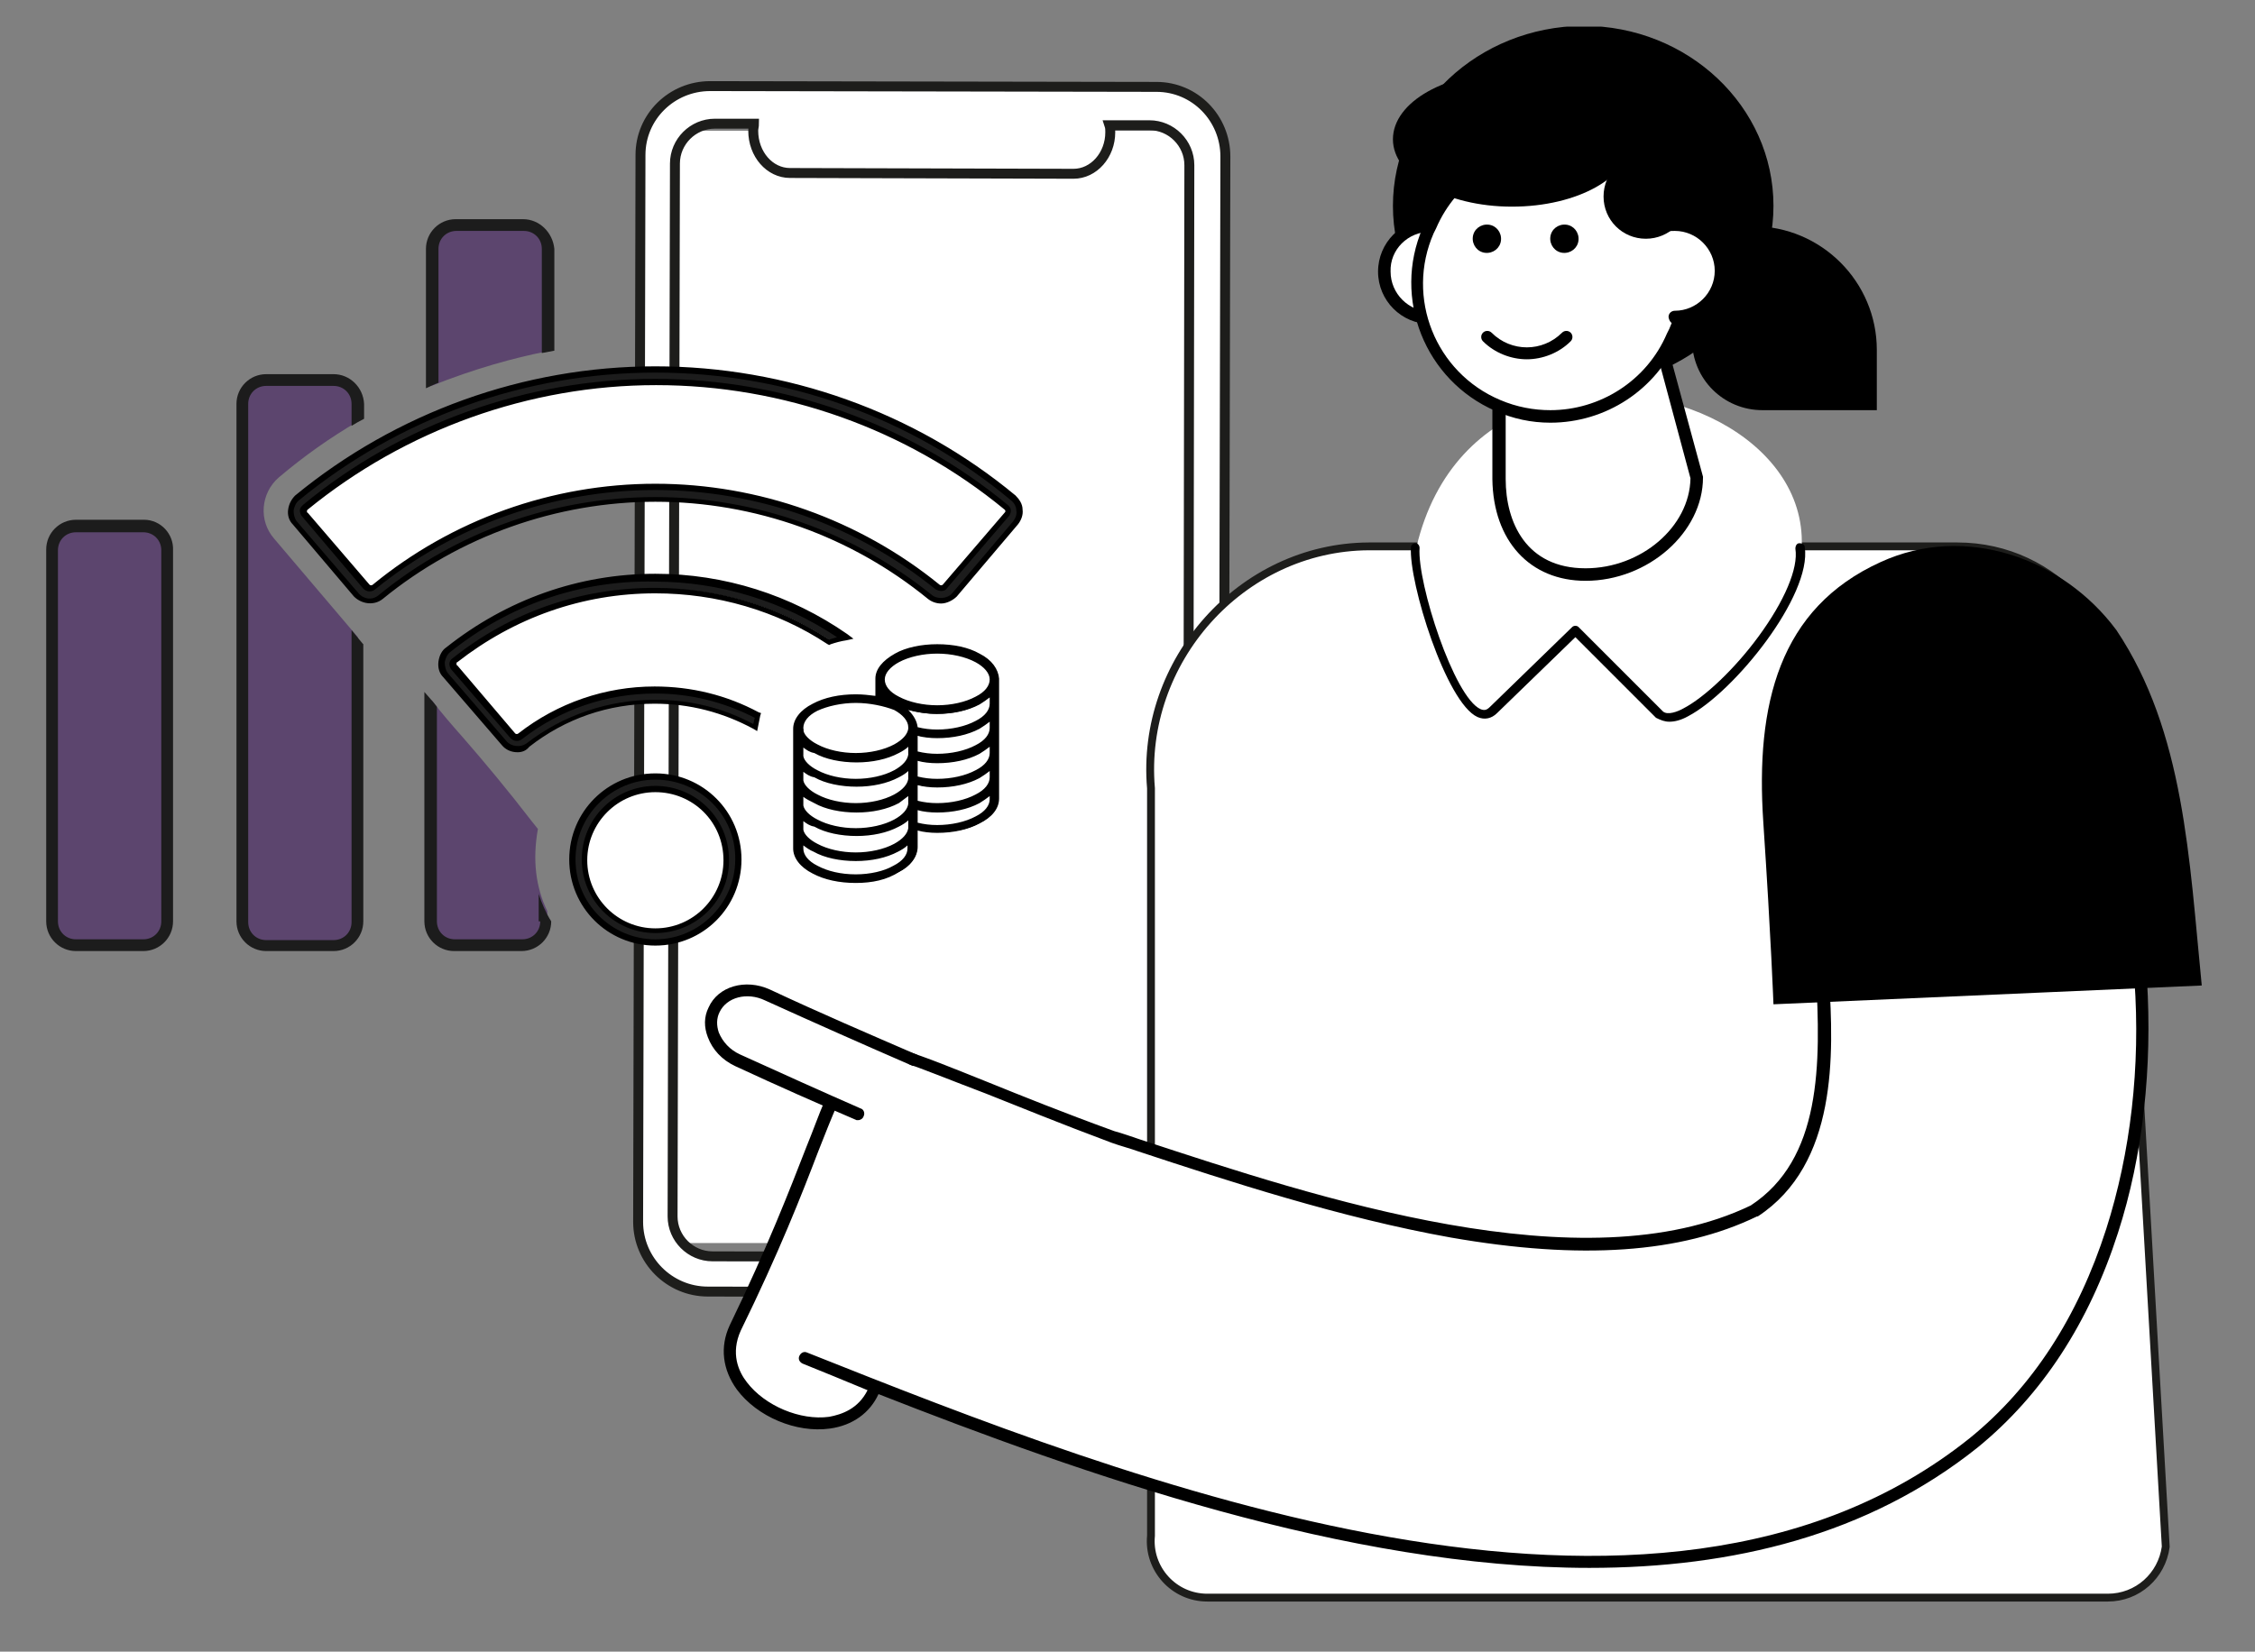
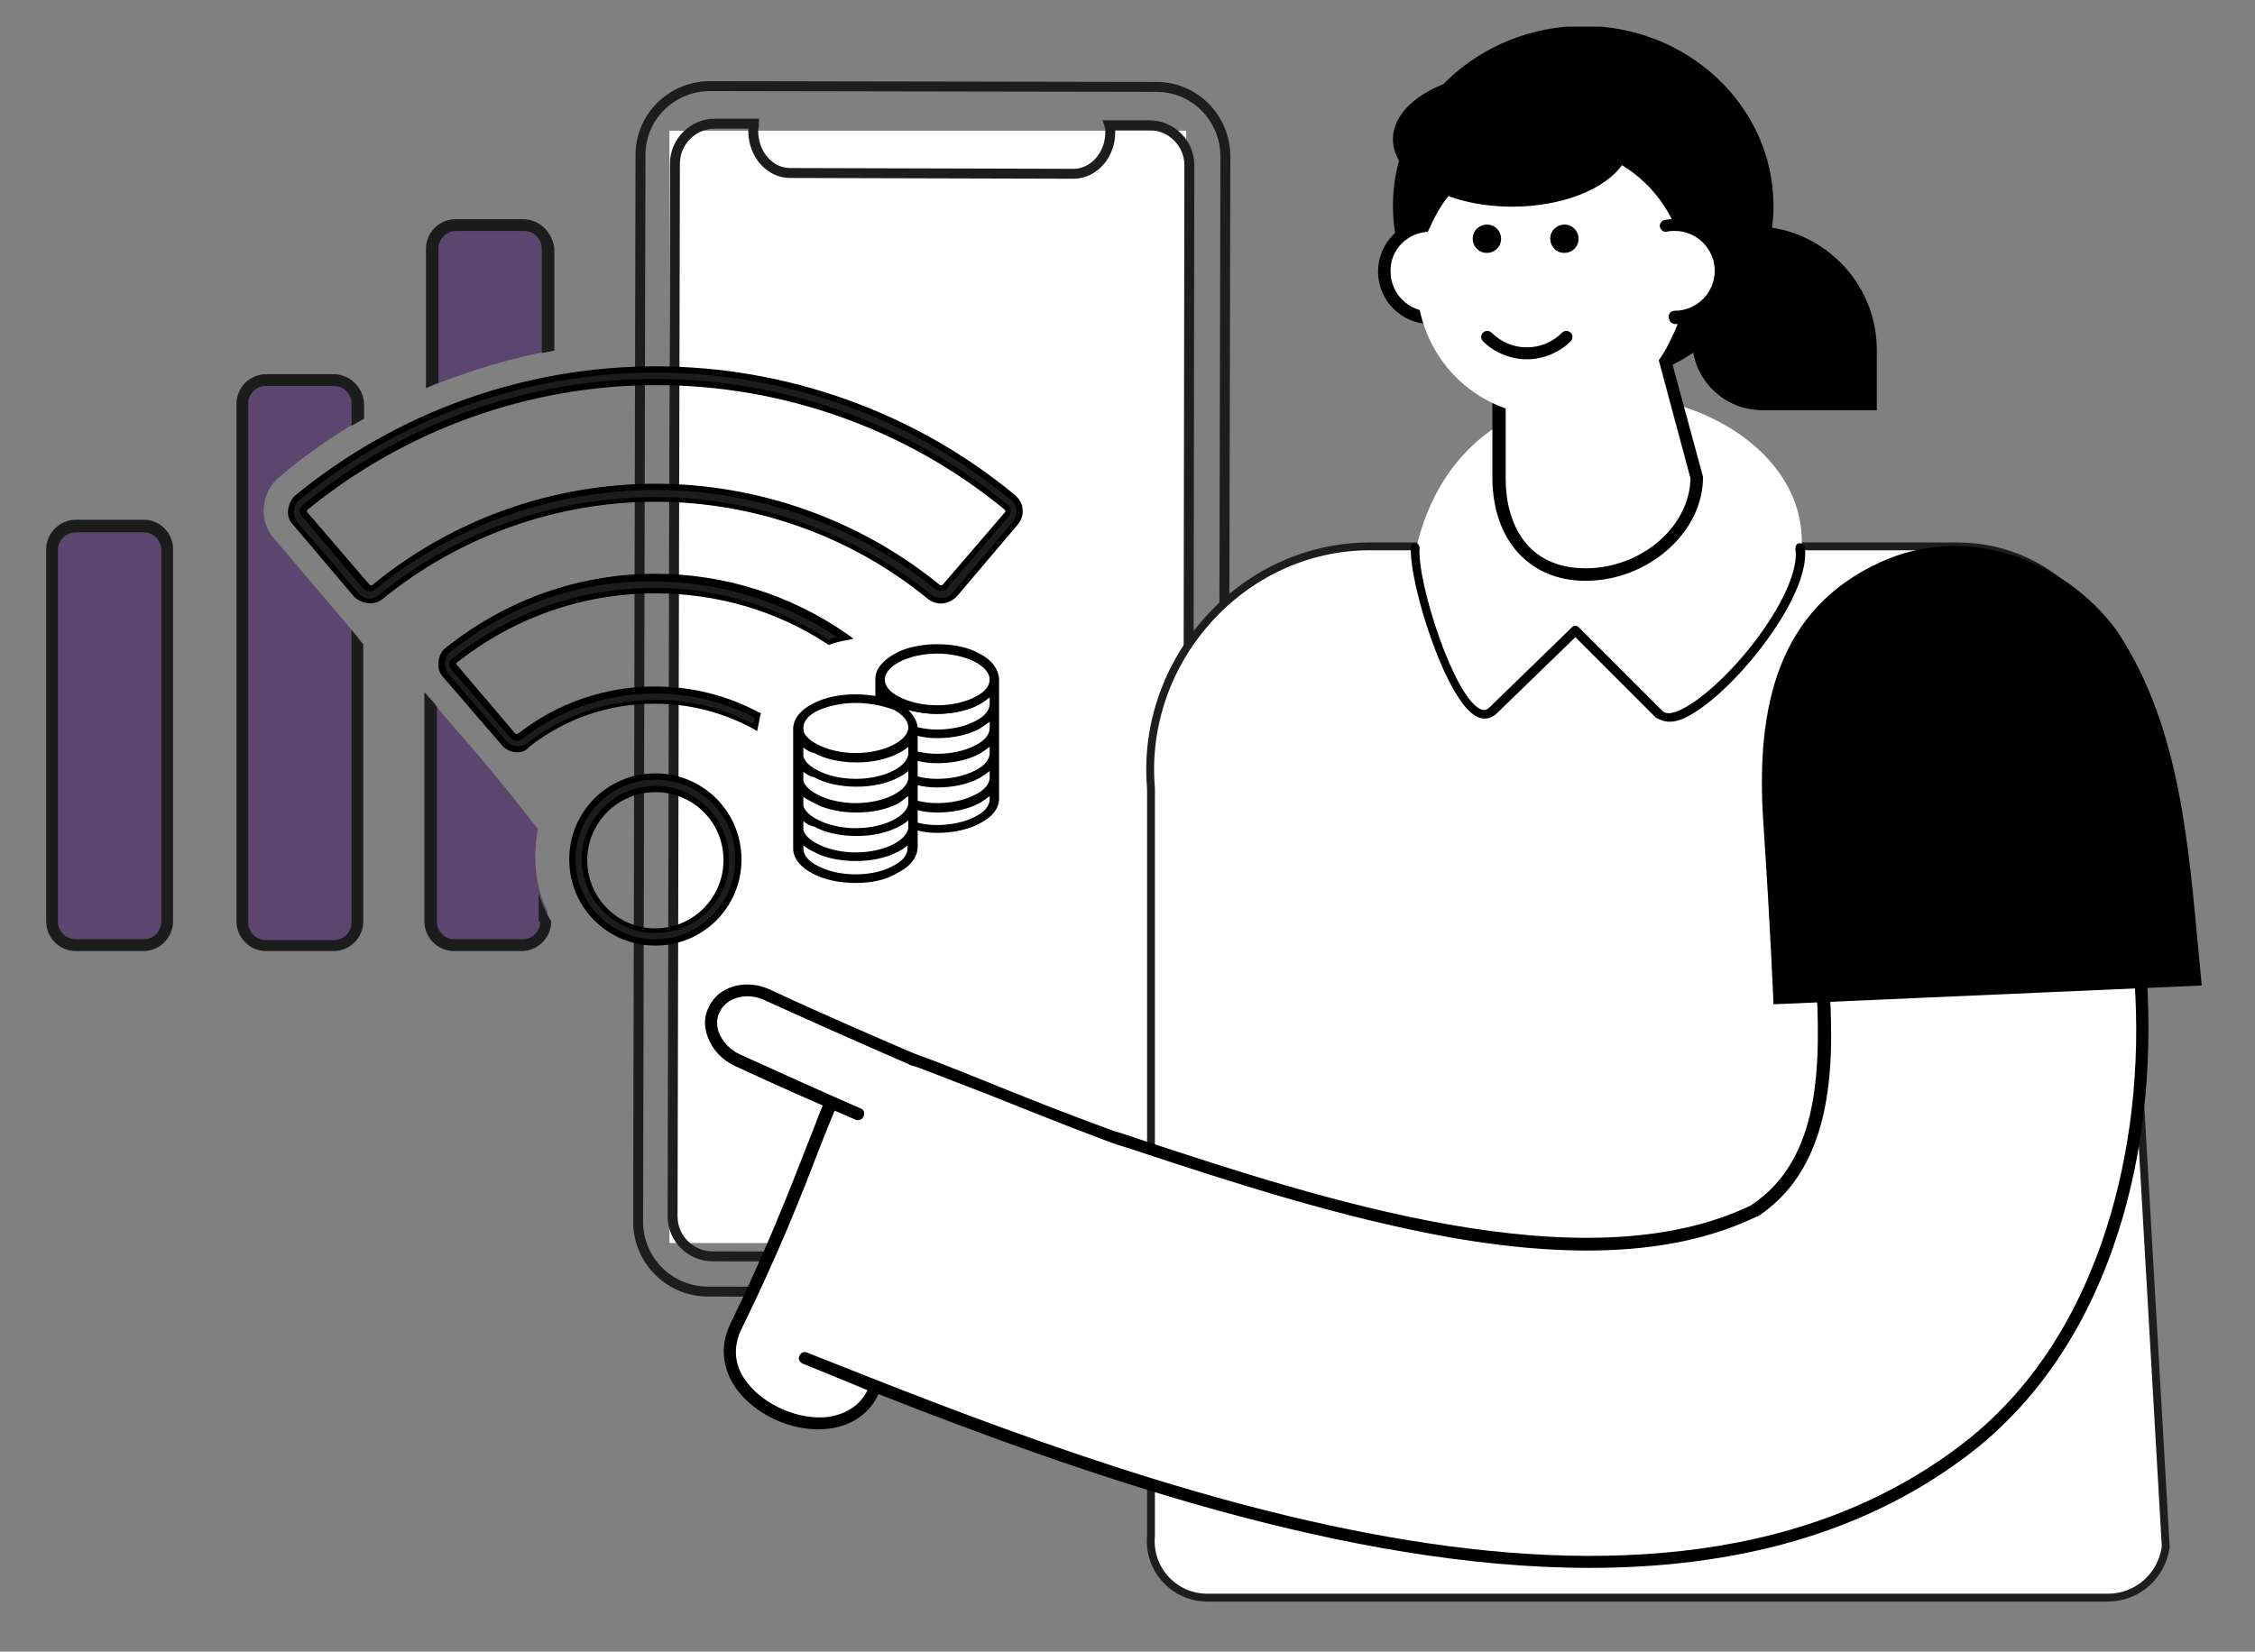
<svg xmlns="http://www.w3.org/2000/svg" xmlns:xlink="http://www.w3.org/1999/xlink" version="1.1" id="Ebene_1" x="0px" y="0px" viewBox="0 0 288 211" style="enable-background:new 0 0 288 211;" xml:space="preserve">
  <rect x="0" y="0" width="288" height="211" fill="#808080" stroke="none" />
  <style type="text/css">
	.st0{fill:#FFFFFF;}
	.st1{clip-path:url(#SVGID_00000049223270089805975030000006435334819834210725_);fill:#FFFFFF;}
	
		.st2{clip-path:url(#SVGID_00000049223270089805975030000006435334819834210725_);fill:none;stroke:#1D1D1B;stroke-width:1.269;stroke-miterlimit:10;}
	.st3{clip-path:url(#SVGID_00000049223270089805975030000006435334819834210725_);fill:none;stroke:#1D1D1B;}
	.st4{clip-path:url(#SVGID_00000049223270089805975030000006435334819834210725_);}
	.st5{clip-path:url(#SVGID_00000049223270089805975030000006435334819834210725_);fill:#5C456E;}
	.st6{clip-path:url(#SVGID_00000049223270089805975030000006435334819834210725_);fill:#1C1C1C;}
</style>
  <rect x="85.5" y="16.7" class="st0" width="66" height="142.1" />
  <g>
    <defs>
      <rect id="SVGID_1_" x="5.9" y="3.4" width="275.4" height="201.3" />
    </defs>
    <clipPath id="SVGID_00000060001890099399577020000001071341637711651755_">
      <use xlink:href="#SVGID_1_" style="overflow:visible;" />
    </clipPath>
-     <path style="clip-path:url(#SVGID_00000060001890099399577020000001071341637711651755_);fill:#FFFFFF;" d="M151.7,155.5   c0,2.8-2.3,5.1-5.1,5.1l-55.6-0.1c-2.8,0-5.1-2.3-5.1-5.1l0.3-134.5c0-2.8,2.3-5.1,5.1-5.1l5,0c0,0.3-0.1,0.6-0.1,0.9v0   c0,3,2.1,5.4,4.7,5.4l36.2,0.1c2.6,0,4.7-2.4,4.7-5.3v0c0-0.3,0-0.6-0.1-0.9l5.1,0c2.8,0,5.1,2.3,5.1,5.1L151.7,155.5z M147.7,11.1   L90.7,11c-4.9,0-8.9,3.9-8.9,8.8l-0.3,136.3c0,4.9,4,8.9,8.9,8.9l56.9,0.1c4.9,0,8.9-3.9,8.9-8.8L156.5,20   C156.5,15.1,152.6,11.1,147.7,11.1" />
    <path style="clip-path:url(#SVGID_00000060001890099399577020000001071341637711651755_);fill:none;stroke:#1D1D1B;stroke-width:1.269;stroke-miterlimit:10;" d="   M151.7,155.5c0,2.8-2.3,5.1-5.1,5.1l-55.6-0.1c-2.8,0-5.1-2.3-5.1-5.1l0.3-134.5c0-2.8,2.3-5.1,5.1-5.1l5,0c0,0.3-0.1,0.6-0.1,0.9   v0c0,3,2.1,5.4,4.7,5.4l36.2,0.1c2.6,0,4.7-2.4,4.7-5.3v0c0-0.3,0-0.6-0.1-0.9l5.1,0c2.8,0,5.1,2.3,5.1,5.1L151.7,155.5z    M147.7,11.1L90.7,11c-4.9,0-8.9,3.9-8.9,8.8l-0.3,136.3c0,4.9,4,8.9,8.9,8.9l56.9,0.1c4.9,0,8.9-3.9,8.9-8.8L156.5,20   C156.5,15.1,152.6,11.1,147.7,11.1z" />
    <path style="clip-path:url(#SVGID_00000060001890099399577020000001071341637711651755_);fill:#FFFFFF;" d="M147,196.2   c-0.4,4.2,2.9,7.9,7.2,7.9h115c3.8,0,6.9-2.8,7.4-6.5l-6-104.2c1.7-12.5-8-23.6-20.6-23.6h-75.2c-16.3,0.1-29.2,14.7-27.8,30.9   L147,196.2z" />
    <path style="clip-path:url(#SVGID_00000060001890099399577020000001071341637711651755_);fill:none;stroke:#1D1D1B;" d="M147,196.2   c-0.4,4.2,2.9,7.9,7.2,7.9h115c3.8,0,6.9-2.8,7.4-6.5l-6-104.2c1.7-12.5-8-23.6-20.6-23.6h-75.2c-16.3,0.1-29.2,14.7-27.8,30.9   L147,196.2z" />
    <path style="clip-path:url(#SVGID_00000060001890099399577020000001071341637711651755_);fill:#FFFFFF;" d="M180.9,69.9   c9.4-39.7,79.5-11.6,34,21.5c-0.8,0.7-2,0.6-2.7-0.1l-5.4-5.4l-5.4-5.4c-2.6,2.5-7.9,7.6-10.5,10.2   C186.9,94.7,180.5,74.9,180.9,69.9" />
    <path style="clip-path:url(#SVGID_00000060001890099399577020000001071341637711651755_);" d="M213.2,92.2c0.7,0,1.5-0.2,2.4-0.7   c5.9-3.1,15.8-15.4,14.9-21.6c0-0.3-0.3-0.5-0.7-0.5c-0.3,0-0.5,0.3-0.5,0.7c0.4,2.5-1.4,6.7-4.7,11.2c-3,4.1-6.9,7.8-9.6,9.2   c-0.7,0.4-2,0.9-2.6,0.4c-1.5-1.5-3.8-3.8-6-6l-4.8-4.8c-0.2-0.2-0.6-0.2-0.8,0l-10.5,10.2c-0.4,0.4-0.7,0.5-1.2,0.3   c-3.4-1.5-8.1-16.1-7.8-20.6c0-0.3-0.2-0.6-0.5-0.6c-0.3,0-0.6,0.2-0.6,0.5c-0.3,4.5,4.5,19.9,8.5,21.7c0.9,0.4,1.8,0.2,2.5-0.5   l10-9.7l4.3,4.3c2.2,2.2,4.5,4.5,6,6C212.1,92,212.6,92.2,213.2,92.2" />
    <path style="clip-path:url(#SVGID_00000060001890099399577020000001071341637711651755_);fill:#FFFFFF;" d="M93.8,169.6   c21.1-43.2,5.3-40.2,48.2-24.5c23.2,7.6,59.1,20.4,81.9,9.5c9.8-6.3,9.3-19.6,8.7-30.5l36.7-3.3c2.1-0.2,3.9,1.7,4,4.2   c1.4,20.9-4,45-21.3,59.2c-40.3,32.2-107.2,6-149.3-10.8c2.2,0.9,6.8,2.8,9,3.7C107.9,187.1,89.4,179.3,93.8,169.6" />
    <path style="clip-path:url(#SVGID_00000060001890099399577020000001071341637711651755_);" d="M252.6,184.9   c8.2-6.7,14.2-15.9,17.9-27.4c3.2-9.9,4.4-21.1,3.7-32.4c-0.1-1.6-0.8-3-1.9-4c-0.9-0.8-2-1.1-3-1l-36.7,3.3   c-0.4,0-0.7,0.4-0.7,0.8c0.7,11.9,0.7,23.9-8.3,29.8c-21.4,10.3-55.4-1-77.9-8.4c-1.2-0.4-2.3-0.8-3.4-1.1   c-6.6-2.4-11.8-4.5-16-6.2c-9-3.6-14.3-5.9-17.4-4.6c-2,0.9-2.1,3.5-3.6,7c-0.7,1.6-1.4,3.6-2.3,5.8c-2.1,5.4-5,12.9-9.8,22.8   c0,0,0,0,0,0c-1.3,2.8-0.9,5.7,0.9,8.2c2.6,3.5,7.6,5.6,11.9,5c2.9-0.4,5.1-2,6.2-4.4c26,10.2,59.9,22.2,90.8,22.2   C221.3,200.3,238.6,196.1,252.6,184.9 M271.3,122.3c0.8,0.7,1.2,1.7,1.3,2.9c0.8,11.1-0.5,22.1-3.6,31.8   c-3.6,11.2-9.4,20.2-17.4,26.7c-40.2,32.2-108,5.2-148.5-10.9c-0.4-0.2-0.8,0-1,0.4c-0.2,0.4,0,0.8,0.4,1c2,0.8,5.9,2.4,8.3,3.4   c-1.2,2.4-3.3,3.1-4.9,3.4c-3.7,0.5-8.2-1.4-10.5-4.4c-1.1-1.4-2.1-3.7-0.8-6.6c4.9-10,7.8-17.4,9.9-22.9c0.9-2.3,1.7-4.3,2.4-5.9   c1.3-3,1.2-5.5,2.8-6.1c2.5-1.1,7.2,1.2,16.2,4.6c4.3,1.7,9.4,3.8,16.1,6.3c1.1,0.4,2.3,0.7,3.4,1.1c11.5,3.8,25.9,8.5,39.9,11   c16.6,2.9,29.4,2,39.1-2.7c0,0,0.1,0,0.1,0c10.2-6.7,9.7-20.7,9.1-30.4l36-3.2c0.1,0,0.1,0,0.2,0   C270.2,121.6,270.8,121.8,271.3,122.3" />
    <path style="clip-path:url(#SVGID_00000060001890099399577020000001071341637711651755_);fill:#FFFFFF;" d="M109.6,142.4   c-5.2-2.2-10.3-4.5-15.4-6.9c-2.7-1.3-4-4.2-3-6.5c1.1-2.3,4.1-3.1,6.8-1.9c6.2,2.9,12.4,5.6,18.7,8.3" />
    <path style="clip-path:url(#SVGID_00000060001890099399577020000001071341637711651755_);" d="M109.6,143.1c0.3,0,0.6-0.2,0.7-0.5   c0.2-0.4,0-0.9-0.4-1c-4.8-2.1-9.9-4.4-15.4-6.9c-1.3-0.6-2.2-1.6-2.7-2.8c-0.3-0.9-0.3-1.8,0.1-2.6c0.9-1.9,3.5-2.6,5.8-1.5   c6.4,2.9,12.7,5.7,18.7,8.3c0.4,0.2,0.9,0,1-0.4c0.2-0.4,0-0.9-0.4-1c-6-2.6-12.3-5.3-18.7-8.3c-3.1-1.4-6.6-0.4-7.8,2.3   c-0.6,1.2-0.6,2.5-0.1,3.8c0.6,1.6,1.8,2.9,3.5,3.7c5.6,2.6,10.6,4.8,15.5,6.9C109.4,143.1,109.5,143.1,109.6,143.1" />
    <path style="clip-path:url(#SVGID_00000060001890099399577020000001071341637711651755_);" d="M226.5,128.3c0,0-0.3-8.3-1.3-23.3   c-1-15,2-27.3,15-33.2c10.7-4.9,23.2-0.6,30.1,8.7c8.7,13,9.3,29.3,10.9,45.4L226.5,128.3z" />
    <path style="clip-path:url(#SVGID_00000060001890099399577020000001071341637711651755_);" d="M177.9,26.3c0,12.7,10.9,23,24.3,23   c13.4,0,24.3-10.3,24.3-23c0-12.7-10.9-23-24.3-23C188.8,3.4,177.9,13.6,177.9,26.3" />
    <path style="clip-path:url(#SVGID_00000060001890099399577020000001071341637711651755_);" d="M216.2,28.9h7.7   c8.7,0,15.8,7.1,15.8,15.8v7.7h-14.6c-5,0-9-4-9-9V28.9z" />
    <path style="clip-path:url(#SVGID_00000060001890099399577020000001071341637711651755_);fill:#FFFFFF;" d="M176.7,34.7   c0,3.3,2.7,5.9,5.9,5.9c3.3,0,5.9-2.7,5.9-5.9c0-3.3-2.7-5.9-5.9-5.9C179.4,28.8,176.7,31.5,176.7,34.7" />
    <path style="clip-path:url(#SVGID_00000060001890099399577020000001071341637711651755_);" d="M182.7,41.4c3.7,0,6.7-3,6.7-6.7   c0-3.7-3-6.7-6.7-6.7c-3.7,0-6.7,3-6.7,6.7C176,38.4,179,41.4,182.7,41.4 M182.7,29.6c2.8,0,5.1,2.3,5.1,5.1c0,2.8-2.3,5.1-5.1,5.1   c-2.8,0-5.1-2.3-5.1-5.1C177.5,31.9,179.8,29.6,182.7,29.6" />
    <path style="clip-path:url(#SVGID_00000060001890099399577020000001071341637711651755_);fill:#FFFFFF;" d="M202.5,73.4L202.5,73.4   c7.4,0,14.2-5.7,14.2-12.4l-6.3-23.2c0-6.8,1.8-12.2-5.6-12.2h-7.8c-7.4,0-5.6,5.5-5.6,12.2v23.4C191.5,68,195.2,73.4,202.5,73.4" />
    <path style="clip-path:url(#SVGID_00000060001890099399577020000001071341637711651755_);" d="M202.5,74.2c8,0,15-6.2,15-13.2v-0.1   l-6.3-23.2c0-1.1,0.1-2.2,0.1-3.2c0.2-3.4,0.3-6.3-1.4-8c-1.1-1.1-2.7-1.6-5.1-1.6h-7.8c-2.3,0-4,0.5-5.1,1.6   c-1.7,1.8-1.6,4.7-1.4,8c0.1,1.1,0.1,2.2,0.1,3.3v23.4C190.7,69.1,195.4,74.2,202.5,74.2 M215.9,61.1c-0.1,6.2-6.3,11.5-13.4,11.5   c-7.6,0-10.2-5.9-10.2-11.4V37.8c0-1.2-0.1-2.3-0.1-3.4c-0.1-3-0.3-5.6,1-6.9c0.7-0.8,2-1.2,3.9-1.2h7.8c1.9,0,3.2,0.4,3.9,1.2   c1.2,1.3,1.1,3.9,1,6.9c-0.1,1.1-0.1,2.2-0.1,3.4v0.1l0,0.1L215.9,61.1z" />
    <path style="clip-path:url(#SVGID_00000060001890099399577020000001071341637711651755_);fill:#FFFFFF;" d="M198,53.2   c6.8,0,12.9-4,15.6-10.3l0.3-0.6c1.8-4.2,1.9-8.8,0.2-13c-1.7-4.2-4.9-7.5-9.1-9.3c-2.1-0.9-4.4-1.4-6.7-1.4   c-6.8,0-12.9,4-15.6,10.3l-0.3,0.6c-1.8,4.2-1.9,8.8-0.2,13c1.7,4.2,4.9,7.5,9.1,9.3C193.4,52.7,195.7,53.2,198,53.2" />
-     <path style="clip-path:url(#SVGID_00000060001890099399577020000001071341637711651755_);" d="M198.3,19.4   c-6.3,0-12.3,3.7-14.9,9.8l-0.3,0.6c-3.6,8.2,0.2,17.8,8.5,21.3c2.1,0.9,4.3,1.3,6.4,1.3c6.3,0,12.3-3.7,14.9-9.8l0.3-0.6   c3.6-8.2-0.2-17.8-8.5-21.3C202.6,19.8,200.4,19.4,198.3,19.4 M198.3,17.8L198.3,17.8c2.4,0,4.8,0.5,7,1.5c4.4,1.9,7.7,5.4,9.5,9.8   c1.8,4.4,1.7,9.3-0.2,13.6l-0.3,0.6C211.5,49.8,205.1,54,198,54c-2.4,0-4.8-0.5-7-1.5c-9-3.9-13.2-14.4-9.3-23.4l0.3-0.6   C184.8,22,191.2,17.8,198.3,17.8" />
    <path style="clip-path:url(#SVGID_00000060001890099399577020000001071341637711651755_);fill:#FFFFFF;" d="M214,40.7   c3.3,0,5.9-2.7,5.9-5.9c0-3.3-2.7-5.9-5.9-5.9c-0.4,0-0.8,0-1.2,0.1" />
    <path style="clip-path:url(#SVGID_00000060001890099399577020000001071341637711651755_);" d="M214,41.4c3.7,0,6.7-3,6.7-6.7   c0-3.7-3-6.7-6.7-6.7c-0.5,0-0.9,0-1.4,0.1c-0.4,0.1-0.7,0.5-0.6,0.9c0.1,0.4,0.5,0.7,0.9,0.6c0.3-0.1,0.7-0.1,1-0.1   c2.8,0,5.1,2.3,5.1,5.1c0,2.8-2.3,5.1-5.1,5.1c-0.4,0-0.8,0.3-0.8,0.8C213.2,41.1,213.5,41.4,214,41.4" />
-     <path style="clip-path:url(#SVGID_00000060001890099399577020000001071341637711651755_);" d="M210.2,19.7c-3,0-5.4,2.4-5.4,5.4   c0,3,2.4,5.4,5.4,5.4c3,0,5.4-2.4,5.4-5.4C215.6,22.1,213.2,19.7,210.2,19.7" />
    <path style="clip-path:url(#SVGID_00000060001890099399577020000001071341637711651755_);" d="M193.1,9.2c-8.4,0-15.2,3.8-15.2,8.6   c0,4.7,6.8,8.6,15.2,8.6c8.4,0,15.2-3.8,15.2-8.6C208.2,13,201.4,9.2,193.1,9.2" />
    <path style="clip-path:url(#SVGID_00000060001890099399577020000001071341637711651755_);" d="M195,45.9c2,0,4.1-0.8,5.6-2.3   c0.3-0.3,0.3-0.8,0-1.1s-0.8-0.3-1.1,0c-2.5,2.5-6.5,2.5-9,0c-0.3-0.3-0.8-0.3-1.1,0c-0.3,0.3-0.3,0.8,0,1.1   C190.9,45.1,193,45.9,195,45.9" />
    <path style="clip-path:url(#SVGID_00000060001890099399577020000001071341637711651755_);" d="M199.6,32.3c1,0.1,1.9-0.6,2-1.6   c0.1-1-0.6-1.9-1.6-2c-1-0.1-1.9,0.6-2,1.6C197.9,31.3,198.6,32.2,199.6,32.3" />
    <path style="clip-path:url(#SVGID_00000060001890099399577020000001071341637711651755_);" d="M189.7,32.3c1,0.1,1.9-0.6,2-1.6   c0.1-1-0.6-1.9-1.6-2c-1-0.1-1.9,0.6-2,1.6C188,31.3,188.7,32.2,189.7,32.3" />
    <path style="clip-path:url(#SVGID_00000060001890099399577020000001071341637711651755_);fill:#FFFFFF;" d="M125.1,83.8   c-1.4-0.7-3.3-1.2-5.3-1.2h0c-2.1,0-3.9,0.4-5.3,1.2c-1.4,0.7-2.3,1.8-2.3,3c0,0,0,0,0,0v0v2.4c-0.9-0.2-1.8-0.3-2.8-0.3   c-2.1,0-4,0.4-5.4,1.2c-1.4,0.7-2.3,1.8-2.3,3v15.3c0,1.2,0.9,2.3,2.3,3c1.4,0.7,3.3,1.2,5.4,1.2c2.1,0,4-0.4,5.4-1.2   c1.4-0.7,2.3-1.8,2.3-3V106c0.9,0.2,1.8,0.3,2.8,0.3c2.1,0,3.9-0.4,5.3-1.2c1.4-0.7,2.3-1.8,2.3-3V98c0,0,0,0,0-0.1v-3.1   c0,0,0,0,0-0.1v-3.1c0,0,0,0,0-0.1v-3.1c0,0,0,0,0-0.1v-1.7v0v0C127.4,85.6,126.4,84.5,125.1,83.8" />
    <path style="clip-path:url(#SVGID_00000060001890099399577020000001071341637711651755_);" d="M125.1,83.8   c-1.4-0.7-3.3-1.2-5.3-1.2h0c-2.1,0-3.9,0.4-5.3,1.2c-1.4,0.7-2.3,1.8-2.3,3c0,0,0,0,0,0v0v2.4c-0.9-0.2-1.8-0.3-2.8-0.3   c-2.1,0-4,0.4-5.4,1.2c-1.4,0.7-2.3,1.8-2.3,3v15.3c0,1.2,0.9,2.3,2.3,3c1.4,0.7,3.3,1.2,5.4,1.2c2.1,0,4-0.4,5.4-1.2   c1.4-0.7,2.3-1.8,2.3-3V106c0.9,0.2,1.8,0.3,2.8,0.3c2.1,0,3.9-0.4,5.3-1.2c1.4-0.7,2.3-1.8,2.3-3V98c0,0,0,0,0-0.1v-3.1   c0,0,0,0,0-0.1v-3.1c0,0,0,0,0-0.1v-3.1c0,0,0,0,0-0.1v-1.7v0v0C127.4,85.6,126.4,84.5,125.1,83.8 M112.8,86.8c0-0.9,0.7-1.7,2-2.4   c1.3-0.7,3-1.1,5-1.1c2,0,3.7,0.4,5,1.1c1.2,0.6,1.9,1.5,2,2.4v0v0c0,0.9-0.7,1.7-2,2.4c-1.3,0.7-3,1.1-5,1.1s-3.7-0.4-5-1.1   C113.5,88.6,112.8,87.7,112.8,86.8C112.8,86.8,112.8,86.8,112.8,86.8 M102.4,93.1c0-0.9,0.7-1.8,2-2.4c1.2-0.7,3-1.1,5-1.1   c2,0,3.7,0.4,5,1.1c1.2,0.7,2,1.5,2,2.4v0.2c-0.1,0.8-0.8,1.6-1.9,2.2c-1.3,0.7-3,1.1-5,1.1c-2,0-3.7-0.4-5-1.1   c-1.1-0.6-1.8-1.3-1.9-2.1V93.1z M116.2,108.4c0,0.9-0.7,1.8-2,2.4c-1.2,0.7-3,1.1-5,1.1c-2,0-3.7-0.4-5-1.1c-1.2-0.7-2-1.5-2-2.4   v-1c0.4,0.5,0.9,0.9,1.6,1.2c1.4,0.7,3.3,1.2,5.3,1.2c2.1,0,3.9-0.4,5.3-1.2c0.7-0.3,1.2-0.8,1.6-1.2V108.4z M116.2,105.9   c-0.1,0.8-0.8,1.6-1.9,2.2c-1.3,0.7-3,1.1-5,1.1c-2,0-3.7-0.4-5-1.1c-1.1-0.6-1.8-1.3-1.9-2.1v-1.7c0.4,0.5,0.9,0.9,1.6,1.2   c1.4,0.7,3.3,1.2,5.3,1.2c2.1,0,3.9-0.4,5.3-1.2c0.7-0.3,1.2-0.8,1.6-1.2V105.9z M116.2,102.7c-0.1,0.8-0.8,1.6-1.9,2.2   c-1.3,0.7-3,1.1-5,1.1c-2,0-3.7-0.4-5-1.1c-1.1-0.6-1.8-1.3-1.9-2.1v-1.7c0.4,0.5,0.9,0.9,1.6,1.2c1.4,0.7,3.3,1.2,5.3,1.2   c2.1,0,3.9-0.4,5.3-1.2c0.7-0.3,1.2-0.8,1.6-1.2V102.7z M116.2,99.6c-0.1,0.8-0.8,1.6-1.9,2.2c-1.3,0.7-3,1.1-5,1.1   c-2,0-3.7-0.4-5-1.1c-1.1-0.6-1.8-1.3-1.9-2.1V98c0.4,0.5,0.9,0.9,1.6,1.2c1.4,0.7,3.3,1.2,5.3,1.2c2.1,0,3.9-0.4,5.3-1.2   c0.7-0.3,1.2-0.8,1.6-1.2V99.6z M116.2,96.5c-0.1,0.8-0.8,1.6-1.9,2.2c-1.3,0.7-3,1.1-5,1.1c-2,0-3.7-0.4-5-1.1   c-1.1-0.6-1.8-1.3-1.9-2.1v-1.7c0.4,0.5,0.9,0.9,1.6,1.2c1.4,0.7,3.3,1.2,5.3,1.2c2.1,0,3.9-0.4,5.3-1.2c0.7-0.3,1.2-0.8,1.6-1.2   V96.5z M126.7,102.1c0,0.9-0.7,1.7-2,2.4c-1.3,0.7-3,1.1-5,1.1c-1,0-1.8-0.2-2.7-0.3c0,0,0,0-0.1,0v-2.1c0.8,0.2,1.8,0.3,2.8,0.3   c2.1,0,3.9-0.4,5.3-1.2c0.7-0.3,1.2-0.8,1.6-1.3V102.1z M126.7,99.4c0,0.9-0.7,1.7-2,2.4c-1.3,0.7-3,1.1-5,1.1   c-1,0-1.9-0.2-2.7-0.3c0,0,0,0-0.1,0v-2.4c0.8,0.2,1.8,0.3,2.8,0.3c2.1,0,3.9-0.4,5.3-1.2c0.7-0.3,1.2-0.8,1.6-1.3V99.4z    M126.7,96.2c0,0.9-0.7,1.7-2,2.4c-1.3,0.7-3,1.1-5,1.1c-1,0-1.9-0.2-2.7-0.3c0,0,0,0-0.1,0v-2.4c0.8,0.2,1.8,0.3,2.8,0.3   c2.1,0,3.9-0.4,5.3-1.2c0.7-0.3,1.2-0.8,1.6-1.3V96.2z M126.7,93.1c0,0.9-0.7,1.7-2,2.4c-1.3,0.7-3,1.1-5,1.1c-1,0-1.9-0.2-2.7-0.3   c0,0,0,0-0.1,0v-2.4c0.8,0.2,1.8,0.3,2.8,0.3c2.1,0,3.9-0.4,5.3-1.2c0.7-0.3,1.2-0.8,1.6-1.3V93.1z M126.7,90c0,0.9-0.7,1.7-2,2.4   c-1.3,0.7-3,1.1-5,1.1c-1,0-1.8-0.2-2.7-0.3c0,0,0,0-0.1,0c0-1.2-0.9-2.3-2.3-3c-0.6-0.3-1.2-0.5-1.9-0.7c0,0,0-0.1,0-0.1l0-0.7   c0.4,0.5,1,0.9,1.6,1.3c1.4,0.7,3.3,1.2,5.3,1.2s3.9-0.4,5.3-1.2c0.7-0.3,1.2-0.8,1.6-1.3V90z" />
    <path style="clip-path:url(#SVGID_00000060001890099399577020000001071341637711651755_);" d="M113,86.8L113,86.8L113,86.8   c0,0.8,0.6,1.6,1.8,2.2c1.3,0.7,3.1,1.1,4.9,1.1s3.6-0.4,4.9-1.1c1.2-0.6,1.8-1.4,1.8-2.2c0-0.8-0.7-1.6-1.8-2.2   c-1.3-0.7-3.1-1.1-4.9-1.1s-3.6,0.4-4.9,1.1C113.7,85.2,113,86,113,86.8 M119.7,90.5c-1.9,0-3.7-0.4-5.1-1.1   c-1.3-0.7-2.1-1.6-2.1-2.6v0c0-1,0.8-1.9,2.1-2.6c1.4-0.7,3.2-1.1,5.1-1.1c1.9,0,3.7,0.4,5.1,1.1c1.3,0.7,2.1,1.6,2.1,2.6v0.1   c0,1-0.7,1.9-2.1,2.6C123.5,90.1,121.6,90.5,119.7,90.5 M113,89.2C113,89.2,113.1,89.2,113,89.2C113.1,89.2,113,89.2,113,89.2   L113,89.2z M117.2,92.9c0.8,0.2,1.6,0.3,2.5,0.3c1.8,0,3.6-0.4,4.9-1.1c1.2-0.6,1.8-1.4,1.8-2.2v-0.8c-0.4,0.3-0.8,0.6-1.3,0.9   c-1.5,0.8-3.4,1.2-5.4,1.2c-1.3,0-2.6-0.2-3.7-0.5C116.7,91.4,117.1,92.1,117.2,92.9 M119.7,93.7c-1,0-1.9-0.2-2.8-0.4h-0.2l0-0.2   c0-1-0.8-2-2.2-2.8c-0.5-0.3-1.1-0.5-1.9-0.7l-0.3-0.1l0.1-0.3l0-0.7l0-0.7l0.4,0.5c0.4,0.5,0.9,0.9,1.6,1.2   c1.4,0.7,3.2,1.1,5.2,1.1c2,0,3.8-0.4,5.2-1.1c0.7-0.3,1.2-0.7,1.6-1.2l0.4-0.5V90c0,1-0.7,1.9-2.1,2.6   C123.5,93.3,121.7,93.7,119.7,93.7 M109.3,89.8c-1.8,0-3.6,0.4-4.9,1c-1.2,0.6-1.8,1.4-1.8,2.2v0.3c0.1,0.6,0.8,1.3,1.8,1.8   c1.3,0.7,3.1,1.1,4.9,1.1c1.8,0,3.6-0.4,4.9-1.1c1.1-0.6,1.7-1.3,1.8-2l0-0.2c0-0.8-0.7-1.6-1.8-2.2   C112.9,90.2,111.1,89.8,109.3,89.8 M109.3,96.8c-1.9,0-3.7-0.4-5.1-1.1c-1.2-0.6-1.9-1.4-2-2.2l0-0.4c0-1,0.7-1.9,2.1-2.7   c1.4-0.7,3.2-1.1,5.1-1.1c1.9,0,3.7,0.4,5.1,1.1c1.4,0.7,2.1,1.7,2.1,2.7v0.2c-0.1,0.9-0.9,1.7-2.1,2.4   C113,96.4,111.2,96.8,109.3,96.8 M117.2,96c0.8,0.2,1.6,0.3,2.5,0.3c1.8,0,3.6-0.4,4.9-1.1c1.2-0.6,1.8-1.4,1.8-2.2v-0.8   c-0.4,0.3-0.8,0.6-1.3,0.9c-1.5,0.8-3.4,1.2-5.4,1.2c-0.9,0-1.8-0.1-2.5-0.3V96z M119.7,96.8c-1,0-1.9-0.2-2.8-0.4l-0.3,0l0-0.3   v-2.7l0.3,0.1c0.7,0.2,1.7,0.3,2.7,0.3c2,0,3.8-0.4,5.2-1.1c0.7-0.3,1.2-0.7,1.6-1.2l0.4-0.5v2c0,1-0.7,1.9-2.1,2.6   C123.5,96.4,121.7,96.8,119.7,96.8 M102.6,95.5v1.1c0.1,0.6,0.8,1.3,1.8,1.8c1.3,0.7,3.1,1.1,4.9,1.1c1.8,0,3.6-0.4,4.9-1.1   c1.1-0.6,1.7-1.3,1.8-2v-1c-0.3,0.3-0.8,0.6-1.2,0.8c-1.5,0.8-3.4,1.2-5.4,1.2c-2,0-4-0.4-5.4-1.2C103.4,96.1,103,95.8,102.6,95.5    M109.3,100c-1.9,0-3.7-0.4-5.1-1.1c-1.2-0.6-1.9-1.4-2-2.2l0-2.4l0.4,0.5c0.4,0.4,0.9,0.8,1.5,1.2c1.4,0.7,3.2,1.1,5.2,1.1   c2,0,3.8-0.4,5.2-1.1c0.6-0.3,1.2-0.7,1.5-1.2l0.4-0.5l0,2.3c-0.1,0.9-0.8,1.7-2.1,2.3C113,99.6,111.2,100,109.3,100 M117.2,99.2   c0.8,0.2,1.6,0.3,2.5,0.3c1.8,0,3.6-0.4,4.9-1.1c1.2-0.6,1.8-1.4,1.8-2.2v-0.8c-0.4,0.3-0.8,0.6-1.3,0.9c-1.5,0.8-3.4,1.2-5.4,1.2   c-0.9,0-1.8-0.1-2.5-0.3V99.2z M119.7,100c-1,0-2-0.2-2.8-0.4l-0.3,0l0-0.3v-2.7l0.3,0.1c0.7,0.2,1.7,0.3,2.7,0.3   c2,0,3.8-0.4,5.2-1.1c0.7-0.3,1.2-0.7,1.6-1.2l0.4-0.5v2c0,1-0.7,1.9-2.1,2.6C123.5,99.6,121.7,100,119.7,100 M102.6,98.6v1.1   c0.1,0.6,0.8,1.3,1.8,1.8c1.3,0.7,3.1,1.1,4.9,1.1c1.8,0,3.6-0.4,4.9-1.1c1.1-0.6,1.7-1.3,1.8-2v-1c-0.3,0.3-0.8,0.6-1.2,0.8   c-1.5,0.8-3.4,1.2-5.4,1.2c-2,0-4-0.4-5.4-1.2C103.4,99.2,103,98.9,102.6,98.6 M109.3,103.1c-1.9,0-3.7-0.4-5.1-1.1   c-1.2-0.6-1.9-1.4-2-2.2l0-2.4l0.4,0.5c0.4,0.4,0.9,0.8,1.5,1.2c1.4,0.7,3.2,1.1,5.2,1.1c2,0,3.8-0.4,5.2-1.1   c0.6-0.3,1.2-0.7,1.5-1.2l0.4-0.5l0,2.3c-0.1,0.9-0.8,1.7-2.1,2.3C113,102.7,111.2,103.1,109.3,103.1 M117.2,102.3   c0.8,0.2,1.6,0.3,2.5,0.3c1.8,0,3.6-0.4,4.9-1.1c1.2-0.6,1.8-1.4,1.8-2.2v-0.8c-0.4,0.3-0.8,0.6-1.3,0.9c-1.5,0.8-3.4,1.2-5.4,1.2   c-0.9,0-1.8-0.1-2.5-0.3V102.3z M119.7,103.1c-1,0-1.9-0.2-2.8-0.4l-0.3,0l0-0.3v-2.7l0.3,0.1c0.7,0.2,1.7,0.3,2.7,0.3   c2,0,3.8-0.4,5.2-1.1c0.6-0.3,1.2-0.7,1.6-1.2l0.4-0.5v2.1c0,1-0.7,1.9-2.1,2.6C123.5,102.7,121.7,103.1,119.7,103.1 M117.2,105.1   c0.8,0.2,1.6,0.3,2.5,0.3c1.8,0,3.6-0.4,4.9-1.1c1.2-0.6,1.8-1.4,1.8-2.2v-0.4c-0.4,0.3-0.8,0.6-1.3,0.9c-1.5,0.8-3.4,1.2-5.4,1.2   c-0.9,0-1.8-0.1-2.5-0.3V105.1z M119.7,105.9c-1,0-1.9-0.2-2.8-0.4l-0.3,0l0-0.3v-2.4l0.3,0.1c0.7,0.2,1.7,0.3,2.7,0.3   c2,0,3.8-0.4,5.2-1.1c0.6-0.3,1.2-0.8,1.6-1.2l0.4-0.5v1.7c0,1-0.7,1.9-2.1,2.6C123.5,105.5,121.7,105.9,119.7,105.9 M102.6,101.8   v1.1c0.1,0.6,0.8,1.3,1.8,1.8c1.3,0.7,3.1,1.1,4.9,1.1c1.8,0,3.6-0.4,4.9-1.1c1.1-0.6,1.7-1.3,1.8-2v-1c-0.4,0.3-0.8,0.6-1.2,0.9   c-1.5,0.8-3.4,1.2-5.4,1.2c-2,0-4-0.4-5.4-1.2C103.4,102.3,103,102.1,102.6,101.8 M109.3,106.2c-1.9,0-3.7-0.4-5.1-1.1   c-1.2-0.6-1.9-1.4-2-2.2l0-2.4l0.4,0.5c0.4,0.4,0.9,0.8,1.5,1.2c1.4,0.7,3.2,1.1,5.2,1.1c2,0,3.8-0.4,5.2-1.1   c0.6-0.3,1.2-0.7,1.5-1.2l0.4-0.5l0,2.3c-0.1,0.9-0.9,1.7-2.1,2.4C113,105.8,111.2,106.2,109.3,106.2 M102.6,104.9v1.1   c0.1,0.6,0.8,1.3,1.8,1.8c1.3,0.7,3.1,1.1,4.9,1.1c1.8,0,3.6-0.4,4.9-1.1c1.1-0.6,1.7-1.3,1.8-2v-1c-0.3,0.3-0.8,0.6-1.2,0.8   c-1.5,0.8-3.4,1.2-5.4,1.2c-2,0-4-0.4-5.4-1.2C103.4,105.5,103,105.2,102.6,104.9 M109.3,109.4c-1.9,0-3.7-0.4-5.1-1.1   c-1.2-0.6-1.9-1.4-2-2.2l0-2.4l0.4,0.5c0.4,0.4,0.9,0.8,1.5,1.2c1.4,0.7,3.2,1.1,5.2,1.1c2,0,3.8-0.4,5.2-1.1   c0.6-0.3,1.2-0.7,1.5-1.2l0.4-0.5l0,2.3c-0.1,0.9-0.9,1.7-2.1,2.4C113,109,111.2,109.4,109.3,109.4 M102.6,108v0.4   c0,0.8,0.6,1.6,1.8,2.2c1.3,0.7,3,1.1,4.9,1.1c1.8,0,3.6-0.4,4.8-1.1c1.2-0.6,1.8-1.4,1.8-2.2V108c-0.3,0.3-0.8,0.6-1.2,0.8   c-1.5,0.8-3.4,1.2-5.4,1.2c-2,0-4-0.4-5.4-1.2C103.4,108.6,103,108.3,102.6,108 M109.3,112.2c-1.9,0-3.7-0.4-5.1-1.1   c-1.3-0.7-2.1-1.6-2.1-2.7v-1.6l0.4,0.5c0.4,0.4,0.9,0.8,1.5,1.2c1.4,0.7,3.2,1.1,5.2,1.1c2,0,3.8-0.4,5.2-1.1   c0.6-0.3,1.2-0.7,1.5-1.2l0.4-0.5v1.7c0,1-0.7,1.9-2.1,2.7C113,111.8,111.2,112.2,109.3,112.2 M109.3,89.2c-2,0-3.8,0.4-5.2,1.1   c-1.4,0.7-2.2,1.7-2.2,2.8v15.3c0,1,0.8,2,2.2,2.8c1.4,0.7,3.3,1.1,5.2,1.1c2,0,3.8-0.4,5.2-1.1c1.4-0.7,2.2-1.7,2.2-2.8v-2.7   l0.3,0.1c0.8,0.2,1.7,0.3,2.7,0.3c2,0,3.8-0.4,5.2-1.1c1.4-0.7,2.2-1.7,2.2-2.8V86.8c0-1.1-0.8-2.1-2.2-2.8   c-1.4-0.7-3.2-1.1-5.2-1.1c-2,0-3.8,0.4-5.2,1.1c-1.4,0.7-2.2,1.7-2.2,2.8v2.8l-0.3-0.1C111.2,89.3,110.3,89.2,109.3,89.2    M109.3,112.8c-2.1,0-4-0.4-5.5-1.2c-1.6-0.8-2.5-2-2.5-3.2V93.1c0-1.2,0.9-2.4,2.5-3.2c1.5-0.8,3.4-1.2,5.5-1.2   c0.9,0,1.7,0.1,2.5,0.2v-2.1c0,0,0-0.1,0-0.1c0-1.2,0.9-2.3,2.5-3.2c1.4-0.8,3.4-1.2,5.4-1.2c2.1,0,4,0.4,5.4,1.2   c1.6,0.8,2.4,2,2.5,3.2v1.7c0,0,0,0,0,0.1l0,3c0,0,0,0.1,0,0.1l0,3c0,0,0,0.1,0,0.1l0,3c0,0,0,0,0,0.1l0,4.2c0,1.3-0.9,2.4-2.5,3.2   c-1.5,0.8-3.4,1.2-5.4,1.2c-0.9,0-1.8-0.1-2.5-0.3v2.1c0,1.2-0.9,2.4-2.4,3.2C113.3,112.4,111.4,112.8,109.3,112.8" />
-     <path style="clip-path:url(#SVGID_00000060001890099399577020000001071341637711651755_);fill:#FFFFFF;" d="M129,64.1   C116.7,54,100.9,47.9,83.7,47.9c-17.2,0-32.9,6.1-45.2,16.2c-0.6,0.5-0.7,1.5-0.2,2.1l7.9,9.2c0.5,0.6,1.4,0.7,2,0.2   c9.7-7.9,22-12.6,35.5-12.6c13.5,0,25.8,4.7,35.5,12.6c0.6,0.5,1.5,0.4,2-0.2l7.9-9.2C129.7,65.6,129.6,64.7,129,64.1 M57.7,83.6   c-0.6,0.5-0.7,1.5-0.2,2.1l7.5,8.7c0.5,0.6,1.4,0.7,2,0.2c4.6-3.6,10.4-5.7,16.7-5.7c4.7,0,9.1,1.2,12.9,3.2   c1.2-5.2,5.2-9.3,10.4-10.5c-6.6-4.5-14.6-7.1-23.3-7.1C73.9,74.5,64.9,77.9,57.7,83.6 M83.7,100c-5.4,0-9.8,4.4-9.8,9.8   c0,5.4,4.4,9.8,9.8,9.8c5.4,0,9.8-4.4,9.8-9.8C93.6,104.4,89.2,100,83.7,100" />
    <path style="clip-path:url(#SVGID_00000060001890099399577020000001071341637711651755_);fill:#5C456E;" d="M68.7,105.9l-0.8-1   c-3-3.9-6-7.5-8.7-10.6c-1.5-1.7-2.9-3.3-4.1-4.9v28.4c0,1.7,1.4,3.1,3.1,3.1h8.6c1.7,0,3.1-1.4,3.1-3.1v-1.4   C68.4,113.3,68,109.8,68.7,105.9 M42.6,48.5h-8.6c-1.7,0-3.1,1.4-3.1,3.1v66.1c0,1.7,1.4,3.1,3.1,3.1h8.6c1.7,0,3.1-1.4,3.1-3.1   V81.4L35,68.8c-2-2.3-1.7-5.8,0.6-7.8c3.3-2.8,6.6-5.1,10-7.1v-2.3C45.6,49.9,44.2,48.5,42.6,48.5 M18.4,67.2H9.7   c-1.7,0-3.1,1.4-3.1,3.1v47.5c0,1.7,1.4,3.1,3.1,3.1h8.6c1.7,0,3.1-1.4,3.1-3.1V70.3C21.4,68.6,20,67.2,18.4,67.2 M66.8,28.7h-8.6   c-1.7,0-3.1,1.4-3.1,3.1v17.5c5.5-2.2,10.6-3.6,14.7-4.4V31.8C69.8,30.1,68.4,28.7,66.8,28.7" />
    <path style="clip-path:url(#SVGID_00000060001890099399577020000001071341637711651755_);fill:#1C1C1C;" d="M42.6,47.8h-8.6   c-2.1,0-3.8,1.7-3.8,3.8v66.1c0,2.1,1.7,3.8,3.8,3.8h8.6c2.1,0,3.8-1.7,3.8-3.8V82.3c0,0-0.1-0.1-0.1-0.1l-1.4-1.7v37.3   c0,1.3-1,2.3-2.3,2.3h-8.6c-1.3,0-2.3-1-2.3-2.3V51.6c0-1.3,1-2.3,2.3-2.3h8.6c1.3,0,2.3,1,2.3,2.3v2.8c0.5-0.3,1-0.6,1.6-0.9v-1.9   C46.4,49.5,44.7,47.8,42.6,47.8 M20.6,117.7c0,1.3-1,2.3-2.3,2.3H9.7c-1.3,0-2.3-1-2.3-2.3V70.3c0-1.3,1-2.3,2.3-2.3h8.6   c1.3,0,2.3,1,2.3,2.3V117.7z M18.4,66.4H9.7c-2.1,0-3.8,1.7-3.8,3.8v47.5c0,2.1,1.7,3.8,3.8,3.8h8.6c2.1,0,3.8-1.7,3.8-3.8V70.3   C22.2,68.2,20.5,66.4,18.4,66.4 M66.8,28h-8.6c-2.1,0-3.8,1.7-3.8,3.8v17.8c0.5-0.2,1-0.5,1.6-0.7V31.8c0-1.3,1-2.3,2.3-2.3h8.6   c1.3,0,2.3,1,2.3,2.3v13.3c0.5-0.1,1.1-0.2,1.6-0.3v-13C70.6,29.7,68.9,28,66.8,28 M69,117.7c0,1.3-1,2.3-2.3,2.3h-8.6   c-1.3,0-2.3-1-2.3-2.3V90.3c-0.5-0.7-1.1-1.3-1.6-1.9v29.3c0,2.1,1.7,3.8,3.8,3.8h8.6c2.1,0,3.8-1.7,3.8-3.8   c-0.7-1.1-1.2-2.3-1.6-3.5V117.7z" />
    <path style="clip-path:url(#SVGID_00000060001890099399577020000001071341637711651755_);fill:#1C1C1C;" d="M128.5,65.7l-7.9,9.2   c-0.2,0.3-0.7,0.3-0.9,0.1c-10.1-8.3-22.9-12.8-36-12.8c-13.1,0-25.9,4.6-36,12.8c-0.3,0.2-0.7,0.2-0.9-0.1l-7.9-9.2v0   c-0.1-0.1-0.2-0.3-0.2-0.5c0-0.2,0.1-0.3,0.2-0.5c12.6-10.3,28.4-16,44.7-16s32.2,5.7,44.7,16c0.1,0.1,0.2,0.3,0.2,0.5   C128.7,65.4,128.7,65.6,128.5,65.7 M129.4,63.5C116.6,53,100.4,47.2,83.7,47.2C67.1,47.2,50.8,53,38,63.5c-0.5,0.4-0.8,0.9-0.8,1.5   c-0.1,0.6,0.1,1.2,0.5,1.7l7.9,9.2c0.8,0.9,2.2,1,3.1,0.3c9.8-8,22.3-12.5,35-12.5c12.7,0,25.2,4.4,35,12.5   c0.4,0.3,0.9,0.5,1.4,0.5c0.6,0,1.3-0.3,1.7-0.8l7.8-9.2c0.4-0.5,0.6-1.1,0.5-1.7C130.2,64.5,129.9,63.9,129.4,63.5 M83.7,118.9   c-5,0-9.1-4.1-9.1-9c0-5,4.1-9.1,9.1-9.1c5,0,9.1,4.1,9.1,9.1C92.8,114.8,88.7,118.9,83.7,118.9 M83.7,99.2   c-5.9,0-10.6,4.8-10.6,10.6c0,5.8,4.8,10.6,10.6,10.6c5.9,0,10.6-4.8,10.6-10.6C94.3,104,89.6,99.2,83.7,99.2 M57.2,83   c-0.5,0.4-0.8,0.9-0.8,1.5c-0.1,0.6,0.1,1.2,0.5,1.7l7.5,8.7c0.4,0.5,1.1,0.8,1.7,0.8c0.5,0,1-0.2,1.4-0.5   c4.7-3.6,10.3-5.6,16.3-5.6c4.5,0,8.9,1.1,12.8,3.3c0.1-0.5,0.2-1.1,0.3-1.6c-4-2.1-8.5-3.2-13.1-3.2c-6.3,0-12.2,2-17.2,5.9   c-0.3,0.2-0.7,0.2-0.9-0.1l-7.5-8.7C58,85,57.9,84.8,58,84.6c0-0.2,0.1-0.4,0.3-0.5c7.3-5.8,16.1-8.9,25.5-8.9   c8,0,15.6,2.3,22.2,6.6c0.7-0.2,1.3-0.4,2-0.5c-7.1-5-15.5-7.7-24.3-7.7C74,73.7,64.8,76.9,57.2,83" />
    <path style="clip-path:url(#SVGID_00000060001890099399577020000001071341637711651755_);" d="M83.7,61.8   c13.2,0,26.1,4.6,36.3,12.9c0.1,0.1,0.3,0.1,0.4,0l7.9-9.2c0.1-0.1,0.1-0.1,0.1-0.2c0-0.1,0-0.1-0.1-0.2   c-12.5-10.3-28.3-15.9-44.5-15.9c-16.2,0-32,5.7-44.5,15.9c-0.1,0.1-0.1,0.1-0.1,0.2c0,0.1,0,0.2,0.1,0.2l7.9,9.2   c0.1,0.1,0.3,0.1,0.4,0C57.7,66.4,70.5,61.8,83.7,61.8 M120.2,75.5c-0.2,0-0.5-0.1-0.7-0.2c-10.1-8.2-22.8-12.7-35.8-12.7   c-13,0-25.7,4.5-35.8,12.7c-0.5,0.4-1.1,0.3-1.5-0.1L38.6,66c-0.2-0.2-0.3-0.5-0.3-0.8c0-0.3,0.2-0.5,0.4-0.7   c12.6-10.4,28.6-16.1,45-16.1c16.4,0,32.4,5.7,45,16.1c0.2,0.2,0.4,0.4,0.4,0.7c0,0.3-0.1,0.6-0.3,0.8l0,0l-7.9,9.2   C120.8,75.4,120.5,75.5,120.2,75.5 M83.7,47.6c-16.6,0-32.7,5.8-45.5,16.3c-0.4,0.3-0.6,0.8-0.7,1.3c0,0.5,0.1,1,0.4,1.4l7.9,9.2   c0.7,0.8,1.8,0.9,2.6,0.2c9.9-8.1,22.4-12.5,35.3-12.5c12.8,0,25.4,4.5,35.3,12.5c0.7,0.6,2,0.5,2.6-0.2l7.8-9.2   c0.3-0.4,0.5-0.9,0.4-1.4c0-0.5-0.3-1-0.7-1.3C116.4,53.3,100.3,47.6,83.7,47.6 M120.2,77.1c-0.6,0-1.2-0.2-1.7-0.6   c-9.8-8-22.1-12.4-34.8-12.4c-12.6,0-25,4.4-34.8,12.4c-1.1,0.9-2.7,0.7-3.7-0.3L37.4,67c-0.5-0.5-0.7-1.2-0.6-1.9   c0.1-0.7,0.4-1.3,0.9-1.8c12.9-10.6,29.2-16.5,46-16.5c16.7,0,33.1,5.8,46,16.5c0.5,0.5,0.9,1.1,0.9,1.8c0.1,0.7-0.2,1.4-0.6,1.9   l-7.8,9.2C121.7,76.7,120.9,77.1,120.2,77.1 M57.5,83.3c-0.4,0.3-0.6,0.8-0.7,1.3c0,0.5,0.1,1,0.4,1.4l7.5,8.7   c0.6,0.7,1.8,0.8,2.5,0.3c4.8-3.7,10.5-5.6,16.5-5.6c4.4,0,8.6,1,12.5,3.1c0.1-0.3,0.1-0.5,0.2-0.8c-3.9-2-8.2-3.1-12.7-3.1   c-6.2,0-12.1,2-17,5.8c-0.5,0.4-1.1,0.3-1.5-0.1l-7.5-8.7c-0.2-0.2-0.3-0.5-0.3-0.8c0-0.3,0.2-0.6,0.4-0.7c7.4-5.9,16.3-9,25.8-9   c8,0,15.7,2.3,22.3,6.6c0.3-0.1,0.7-0.2,1-0.3c-6.9-4.6-15-7.1-23.3-7.1C74.1,74.1,65,77.3,57.5,83.3 M66.1,96.1   c-0.8,0-1.5-0.3-2-0.9l-7.5-8.7c-0.5-0.5-0.7-1.2-0.6-2c0.1-0.7,0.4-1.4,1-1.8c7.7-6.1,16.9-9.4,26.7-9.4c8.8,0,17.3,2.7,24.5,7.7   l0.8,0.6l-0.9,0.2c-0.7,0.1-1.4,0.3-2,0.5l-0.2,0.1l-0.2-0.1c-6.5-4.3-14.2-6.5-22-6.5c-9.3,0-18,3.1-25.3,8.8   c-0.1,0-0.1,0.1-0.1,0.2c0,0.1,0,0.2,0.1,0.2l7.4,8.7c0.1,0.1,0.3,0.1,0.4,0c5-3.9,11.1-6,17.4-6c4.7,0,9.2,1.1,13.3,3.3l0.3,0.1   l-0.1,0.3c-0.1,0.5-0.2,1-0.3,1.5l-0.1,0.5l-0.5-0.3c-3.9-2.1-8.1-3.2-12.6-3.2c-5.9,0-11.4,1.9-16,5.5   C67.2,95.9,66.7,96.1,66.1,96.1 M83.7,101.2c-4.8,0-8.7,3.9-8.7,8.7c0,4.8,3.9,8.7,8.7,8.7c4.8,0,8.7-3.9,8.7-8.7   C92.4,105,88.5,101.2,83.7,101.2 M83.7,119.2c-5.2,0-9.4-4.2-9.4-9.4c0-5.2,4.2-9.4,9.4-9.4c5.2,0,9.4,4.2,9.4,9.4   C93.2,115,88.9,119.2,83.7,119.2 M83.7,99.6c-5.6,0-10.2,4.6-10.2,10.2c0,5.6,4.6,10.2,10.2,10.2c5.6,0,10.2-4.6,10.2-10.2   C94,104.2,89.4,99.6,83.7,99.6 M83.7,120.8c-6.1,0-11-4.9-11-11c0-6.1,4.9-11,11-11c6.1,0,11,4.9,11,11   C94.7,115.9,89.8,120.8,83.7,120.8" />
  </g>
</svg>